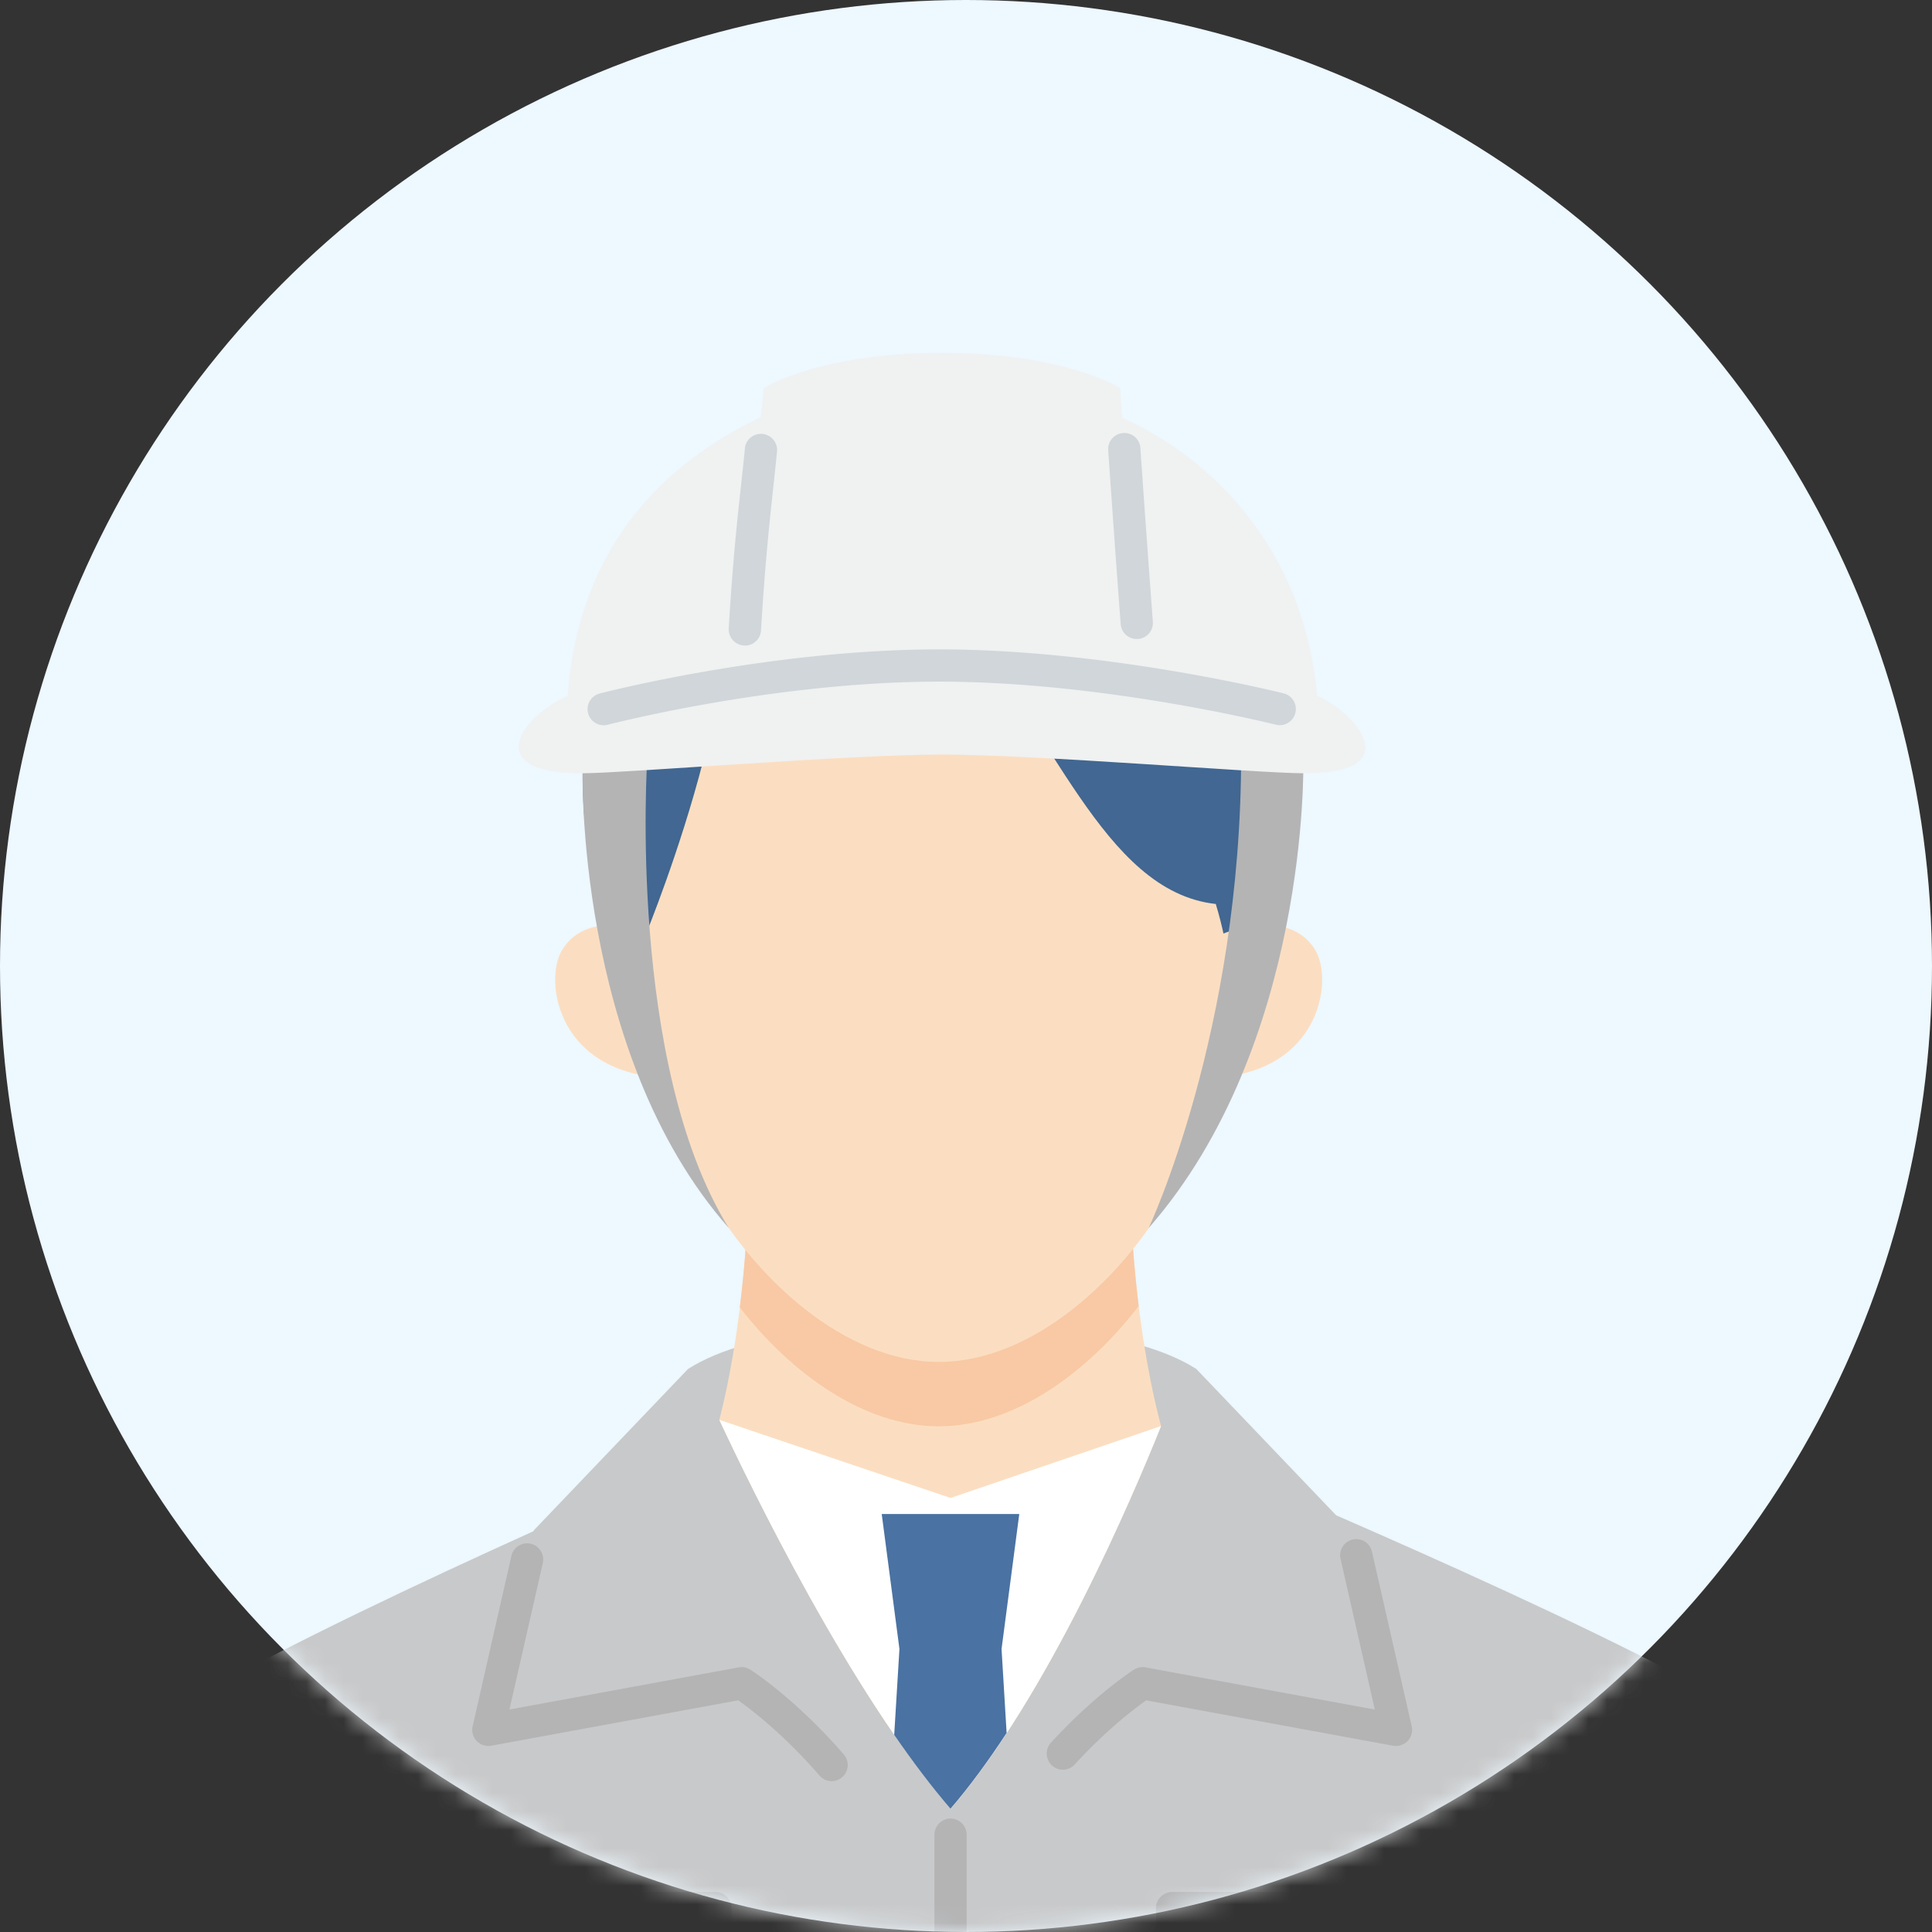
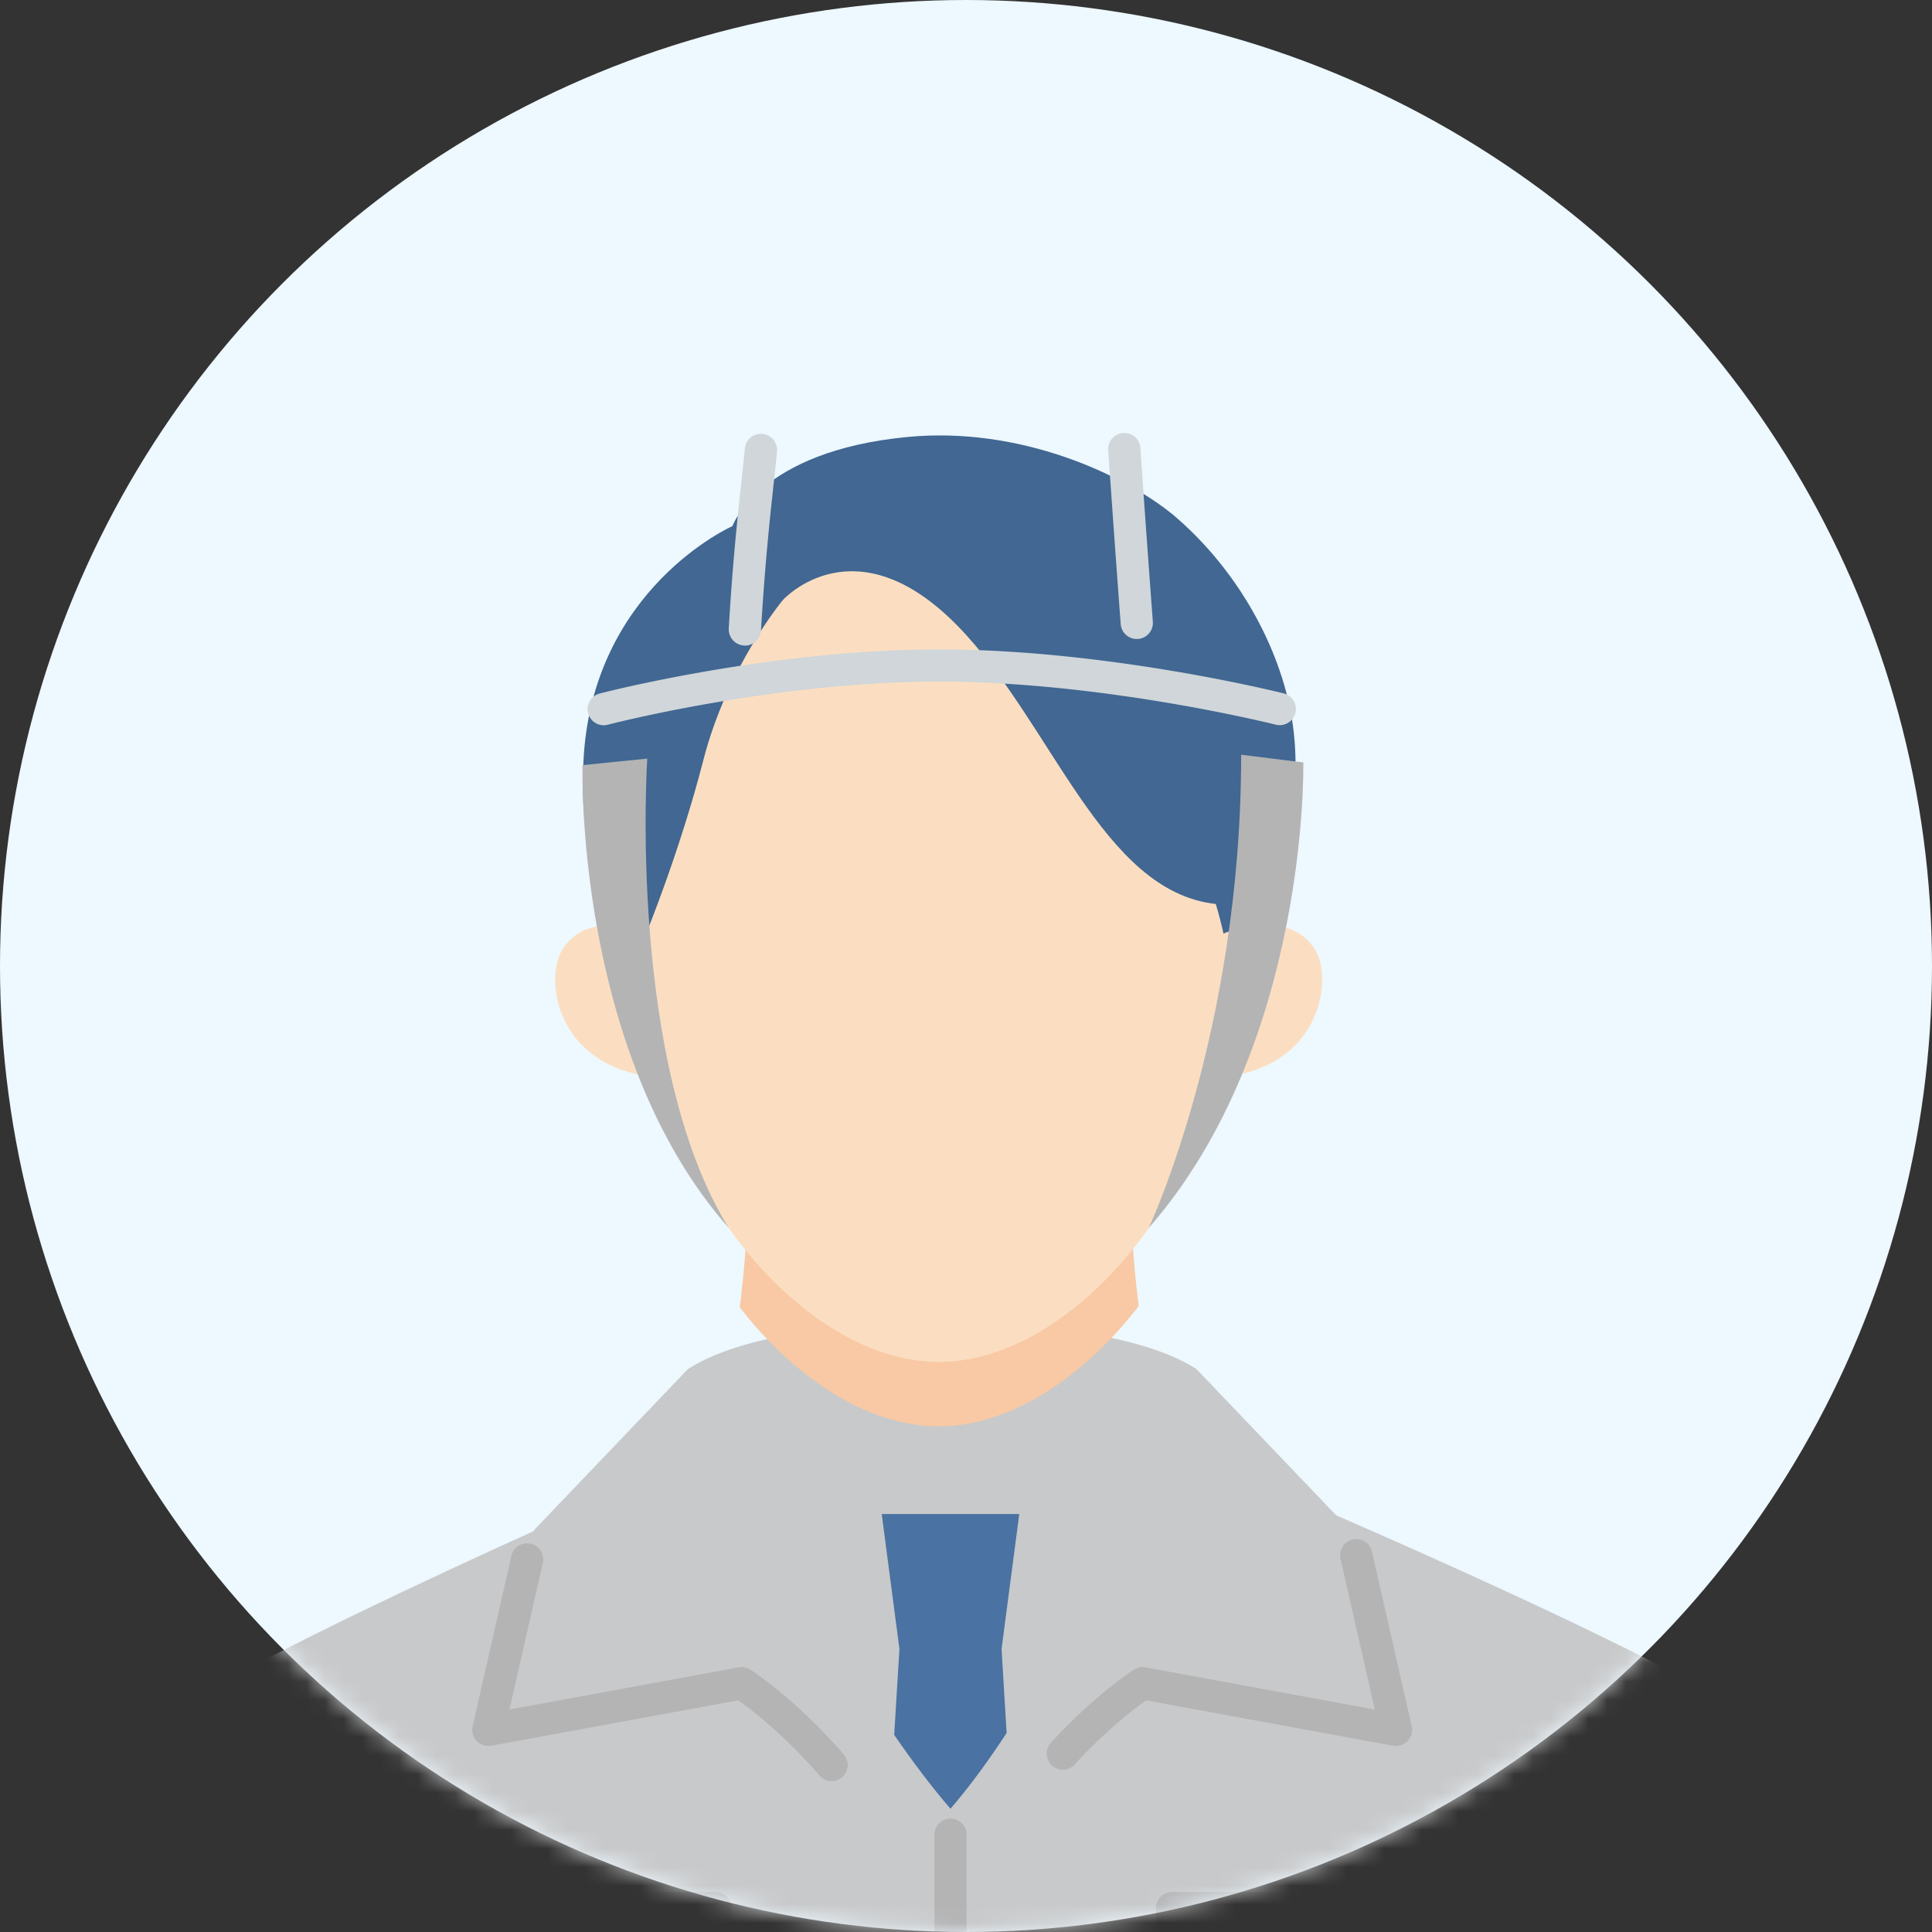
<svg xmlns="http://www.w3.org/2000/svg" width="104" height="104" fill="none">
  <rect width="100%" height="100%" fill="#333333" stroke="none" />
  <circle cx="52" cy="52" fill="#EDF8FF" r="52" />
  <mask id="a" style="mask-type:alpha" maskUnits="userSpaceOnUse" x="0" y="0" width="104" height="104">
    <circle cx="52" cy="52" fill="#EDF8FF" r="52" />
  </mask>
  <g mask="url(#a)">
    <path d="M95.763 93.685c-2.413-3.102-27.588-13.727-27.588-13.727H34.27S9.793 90.579 7.376 93.686c-1.17 1.506-3.61 9.484-5.809 17.315h100.005c-2.204-7.831-4.642-15.81-5.81-17.315Z" fill="#C8C9CA" />
-     <path d="M57.216 94.397c2.334-2.543 4.29-3.783 4.29-3.783l13.64 2.507L72.7 82.38l-8.3-8.685c-3.357-2.152-9.956-2.46-13.505-2.43-3.497-.056-10.39.204-13.861 2.43l-8.3 8.685-2.442 10.742 13.64-2.507s2.273 1.44 4.846 4.403l12.442-.62h-.004Z" fill="#C8C9CA" />
-     <path d="M62.5 76.766c-1.674-6.339-1.678-13.358-1.678-13.358H40.314s0 6.772-1.592 13.024c1.692 3.626 7.067 14.702 12.447 20.937C56.392 91.317 60.92 80.7 62.5 76.766Z" fill="#FBDEC1" />
+     <path d="M57.216 94.397c2.334-2.543 4.29-3.783 4.29-3.783L72.7 82.38l-8.3-8.685c-3.357-2.152-9.956-2.46-13.505-2.43-3.497-.056-10.39.204-13.861 2.43l-8.3 8.685-2.442 10.742 13.64-2.507s2.273 1.44 4.846 4.403l12.442-.62h-.004Z" fill="#C8C9CA" />
    <path d="M50.535 76.779c4.017 0 7.96-2.838 10.759-6.473-.477-3.874-.477-6.898-.477-6.898H40.309s0 3.063-.486 6.967c2.794 3.601 6.716 6.404 10.707 6.404h.005Z" fill="#F8C9A4" />
    <path d="M65.367 57.569c-.616 2.525-1.34 4.859-2.156 6.351-2.685 4.911-7.622 9.393-12.672 9.393-5.05 0-9.987-4.482-12.673-9.393-.815-1.492-1.54-3.826-2.156-6.343 0 0-1.592-11.127-1.215-16.308.378-5.18 5.159-13.592 15.844-13.592 10.686 0 15.106 10.412 15.81 13.592.702 3.18-.777 16.3-.777 16.3h-.005Z" fill="#FBDEC1" />
-     <path d="m62.5 76.766-11.331 3.87-12.447-4.204c1.692 3.626 7.067 14.703 12.447 20.937C56.392 91.317 60.92 80.7 62.5 76.766Z" fill="#fff" />
    <path d="m54.187 93.295-.273-4.53.954-7.266h-7.405l.954 7.267-.282 4.625c.994 1.44 2.009 2.793 3.029 3.974 1.04-1.206 2.052-2.595 3.02-4.074l.003.004Z" fill="#4A72A2" />
    <path d="M68.201 49.85c.846-2.577 2.005-7.097 1.345-11.145-.62-3.805-2.894-8.048-6.43-11.02-2.68-2.173-8.234-4.737-14.251-4.164-8.04.763-9.436 4.798-9.436 4.798s-7.614 3.367-8.026 12.746c-.178 4.018.668 6.894 1.453 8.79l1.905.451s1.83-4.447 3.097-9.375c1.298-5.063 4.291-8.638 4.291-8.638.03-.03 3.887-4.26 9.423 1.423 5.067 5.202 7.727 14.269 13.874 14.946.178.594.33 1.188.425 1.644l2.33-.451v-.005Z" fill="#416792" />
    <path d="M64.748 58.032c6.303 0 7.076-5.245 6.043-6.907-1.453-2.347-4.933-.872-4.933-.872l-1.73.6-.495 7.275 1.11-.096h.005Zm-28.439 0c-6.304 0-7.076-5.245-6.043-6.907 1.453-2.347 4.932-.872 4.932-.872l1.731.6.495 7.275-1.11-.096h-.005Z" fill="#FBDEC1" />
    <path d="M39.229 66.102c-8.33-9.453-7.87-24.915-7.87-24.915l3.484-.352s-1.094 16.447 4.386 25.263v.004Zm27.584-25.475 3.344.416s.322 15.18-8.325 25.063c0 0 4.98-10.53 4.98-25.48Z" fill="#B4B4B5" />
-     <path d="M72.734 38.757c-.295-.317-1.136-1.024-1.84-1.297-.693-7.918-5.656-12.794-10.494-14.968-.07-1.006-.108-1.6-.108-1.6S57.302 19 50.704 19c-6.599 0-9.588 1.892-9.588 1.892s-.056.564-.152 1.561c-5.01 2.395-9.791 6.764-10.403 15.007-.699.277-1.488.898-1.887 1.297-.82.824-1.914 2.868 2.68 2.868 2.257 0 14.287-1.007 19.35-1.007 5.063 0 17.106 1.007 19.445 1.007 4.594 0 3.37-2.026 2.585-2.868Z" fill="#F0F1F1" />
    <path d="M81.914 109.278H65.48a3.258 3.258 0 0 1-3.253-3.254v-3.31a.87.87 0 0 1 .867-.868H84.3a.87.87 0 0 1 .868.868v3.31a3.258 3.258 0 0 1-3.254 3.254Zm-17.952-5.696v2.442a1.52 1.52 0 0 0 1.518 1.519h16.434a1.52 1.52 0 0 0 1.519-1.519v-2.442H63.962Zm-27.835 5.696H19.693a3.258 3.258 0 0 1-3.254-3.254v-3.31a.87.87 0 0 1 .868-.868h21.206a.87.87 0 0 1 .868.868v3.31a3.258 3.258 0 0 1-3.254 3.254Zm-17.952-5.696v2.442a1.52 1.52 0 0 0 1.518 1.519h16.434a1.52 1.52 0 0 0 1.518-1.519v-2.442h-19.47Zm26.599-7.701a.855.855 0 0 1-.656-.3c-1.952-2.247-3.722-3.587-4.381-4.051l-13.289 2.442a.881.881 0 0 1-.785-.251.864.864 0 0 1-.221-.794l2.087-9.172a.863.863 0 0 1 1.036-.655.87.87 0 0 1 .655 1.037l-1.796 7.887 12.343-2.269a.842.842 0 0 1 .62.122c.096.06 2.413 1.544 5.037 4.568a.87.87 0 0 1-.655 1.436h.005Zm12.438-.616a.87.87 0 0 1-.638-1.458c2.386-2.598 4.382-3.874 4.469-3.93a.871.871 0 0 1 .62-.122l12.343 2.27-1.844-8.114a.863.863 0 0 1 .655-1.037.863.863 0 0 1 1.037.656l2.139 9.397a.864.864 0 0 1-.221.793.877.877 0 0 1-.785.252L61.698 91.53c-.599.425-2.121 1.57-3.848 3.453a.86.86 0 0 1-.638.282Zm-6.043 15.396a.87.87 0 0 1-.868-.867V98.761a.87.87 0 0 1 .867-.867.87.87 0 0 1 .868.867v11.033a.87.87 0 0 1-.867.867Z" fill="#B4B4B5" />
    <path d="M61.19 34.397a.866.866 0 0 1-.863-.803c-.33-4.443-.516-7.098-.672-9.358a.866.866 0 0 1 .807-.924.86.86 0 0 1 .924.807c.156 2.256.342 4.91.672 9.349a.866.866 0 0 1-.803.928h-.065Zm-21.094.351h-.051a.872.872 0 0 1-.816-.92c.217-3.666.473-5.982.677-7.843.073-.686.143-1.297.195-1.887a.87.87 0 0 1 1.73.16c-.056.599-.125 1.223-.199 1.918-.2 1.843-.45 4.138-.668 7.761a.865.865 0 0 1-.863.816l-.005-.005Zm-7.604 4.292a.867.867 0 0 1-.217-1.705c.091-.027 9.154-2.378 18.278-2.378 9.123 0 18.49 2.351 18.58 2.377a.869.869 0 0 1-.424 1.684c-.091-.022-9.258-2.326-18.156-2.326s-17.749 2.3-17.84 2.321a.968.968 0 0 1-.221.03v-.004Z" fill="#D0D6D9" />
  </g>
</svg>